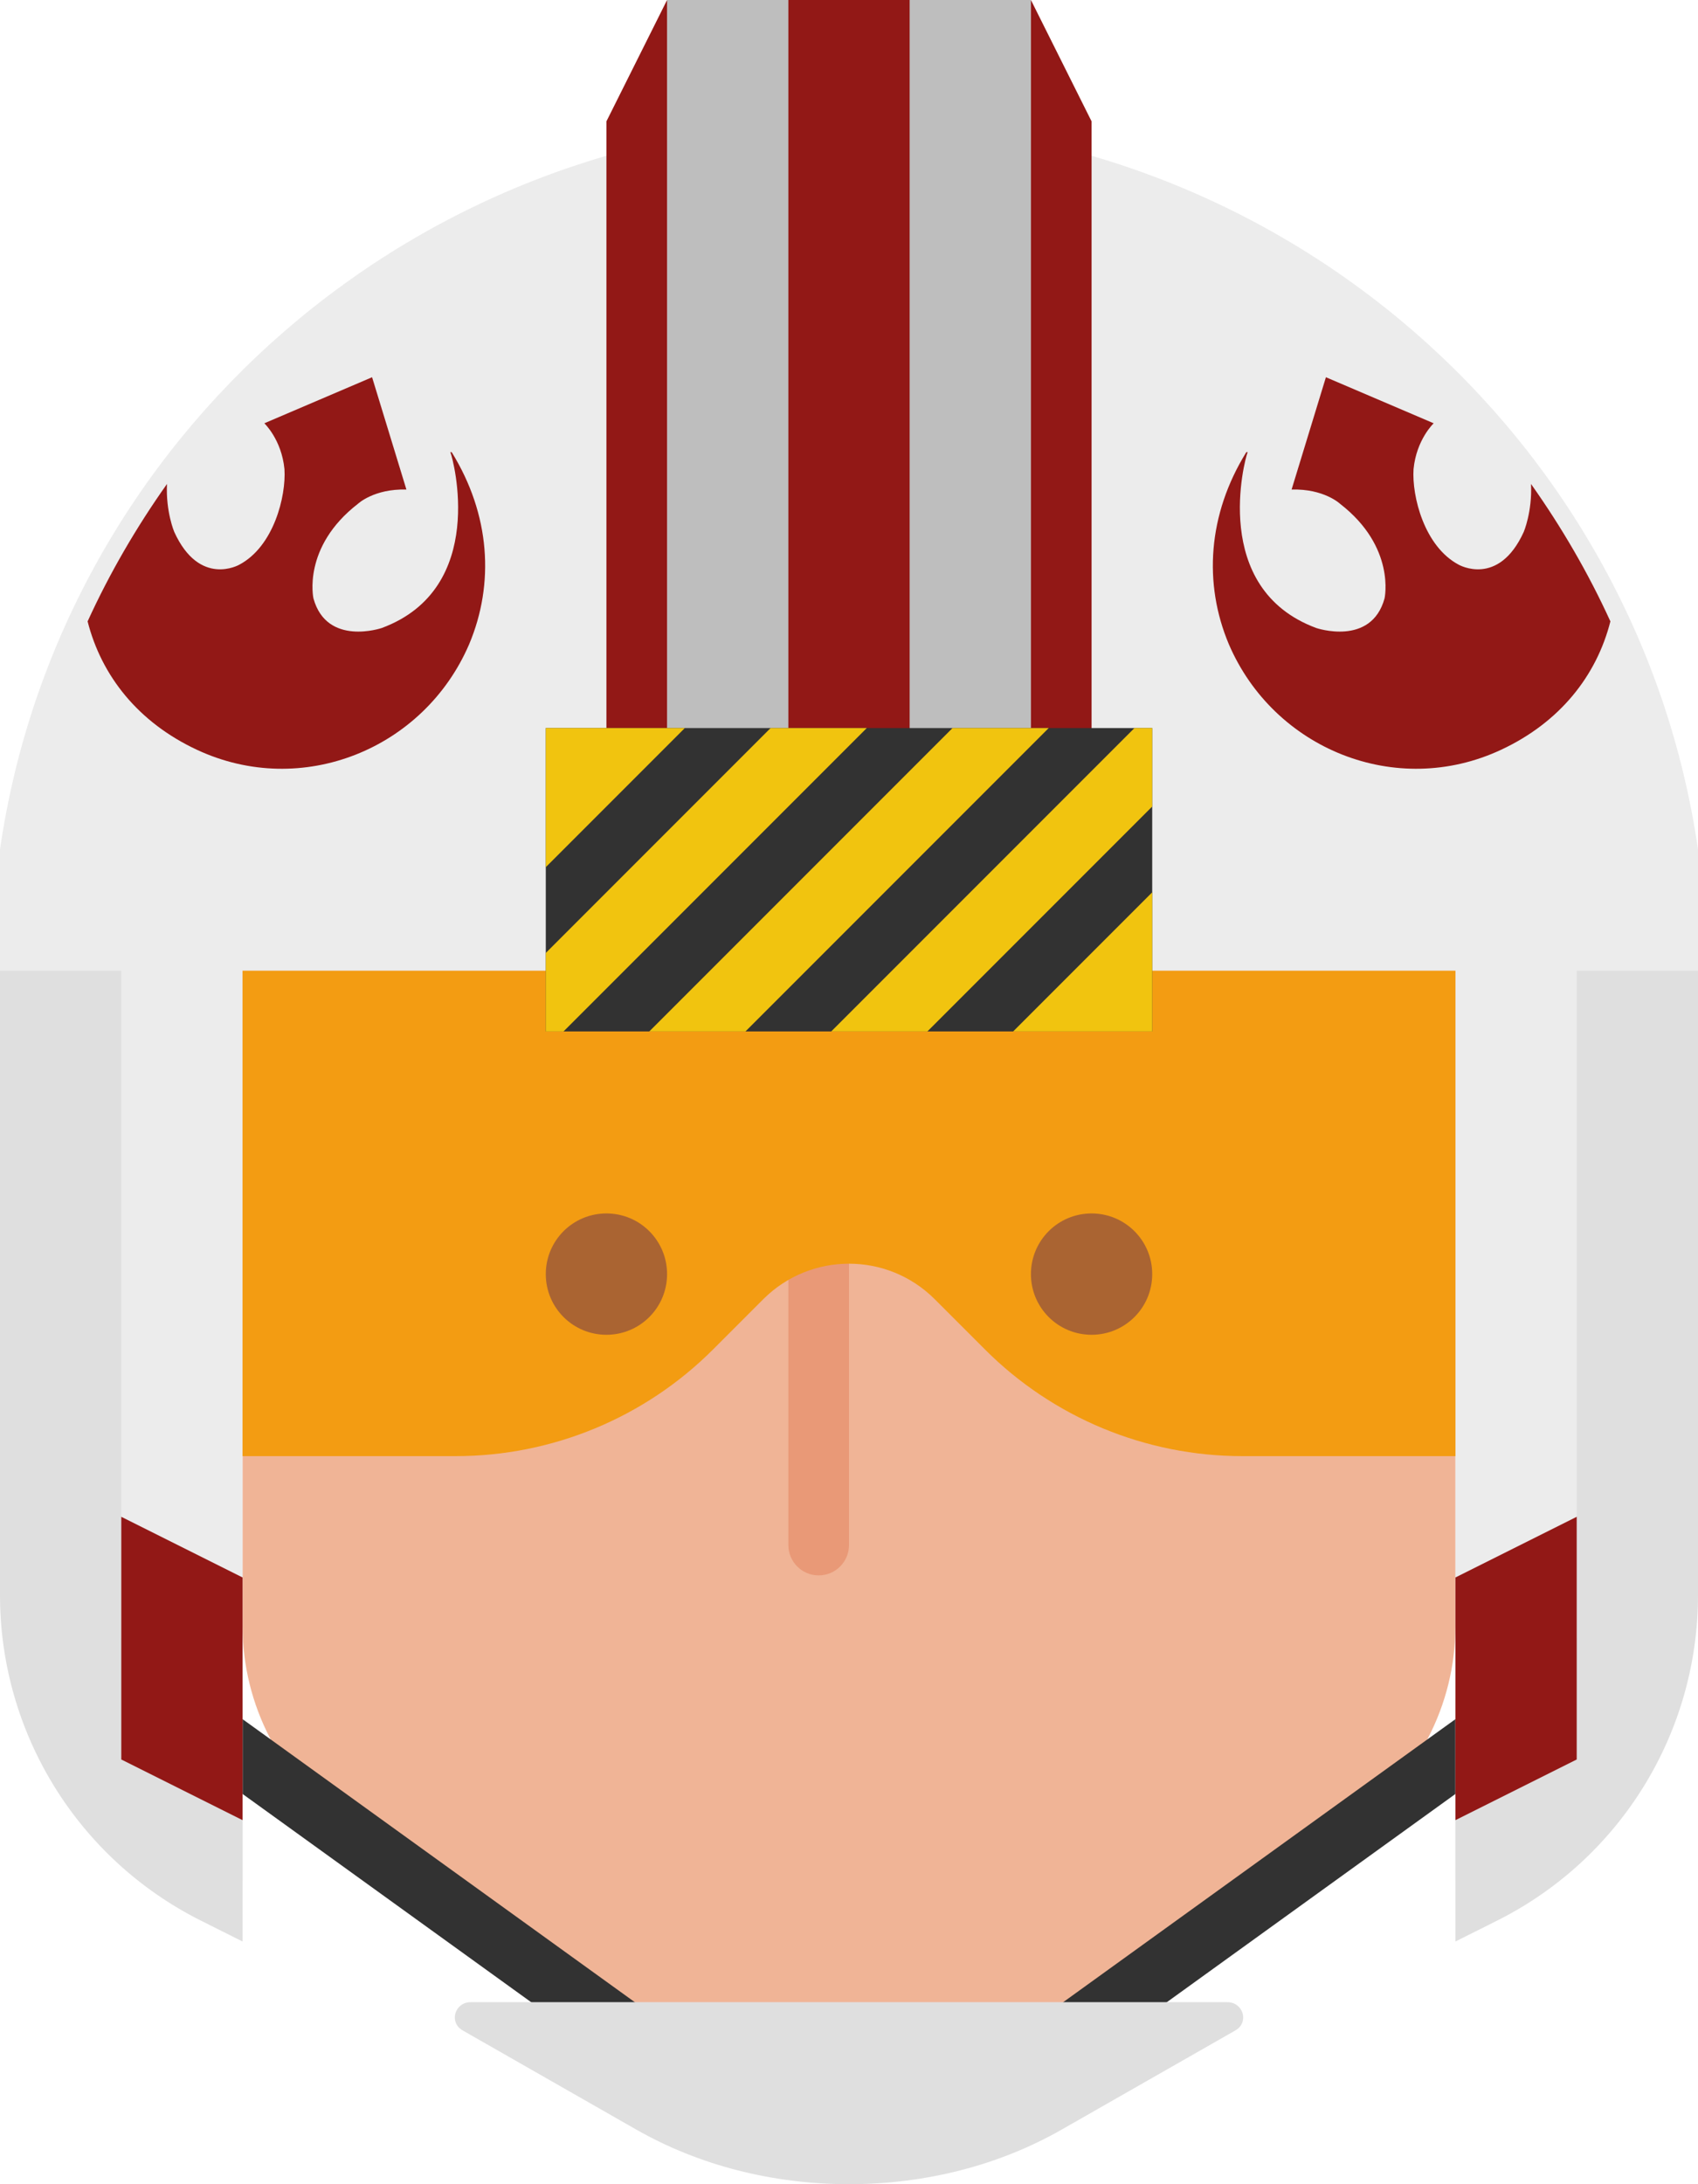
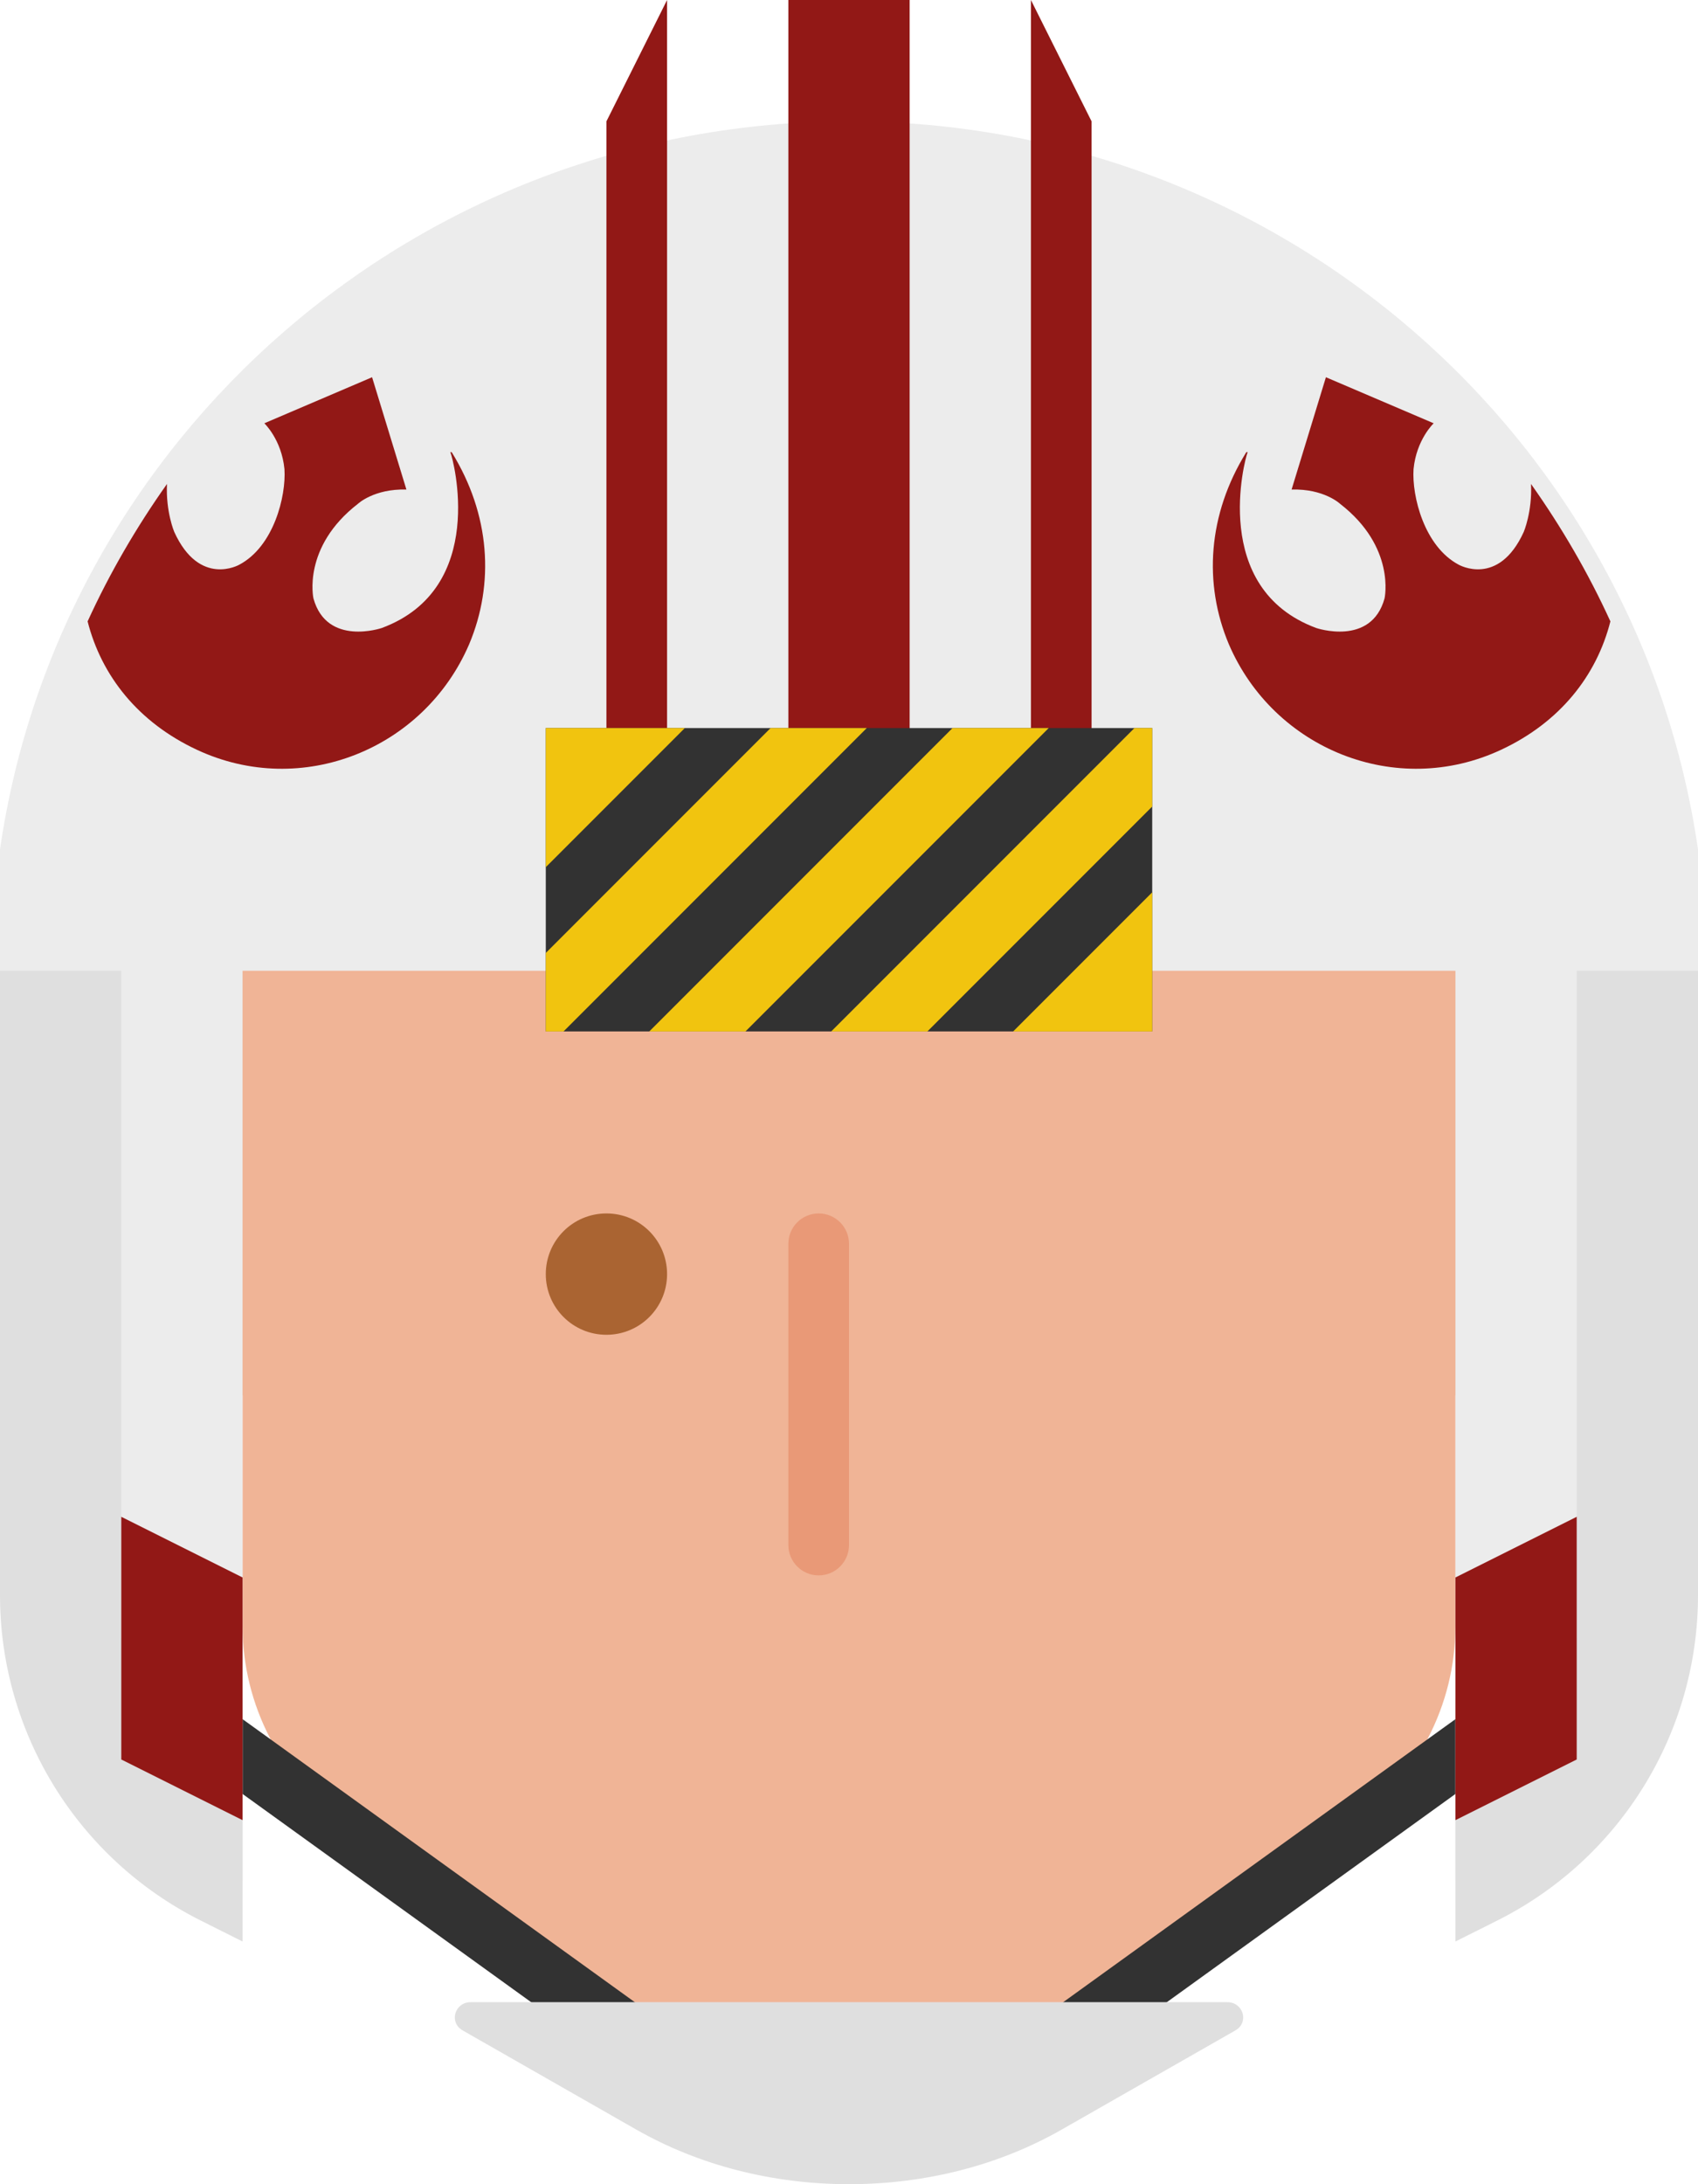
<svg xmlns="http://www.w3.org/2000/svg" height="216px" version="1.1" viewBox="0 0 168 216" width="168px">
  <title />
  <desc />
  <defs />
  <g fill="none" fill-rule="evenodd" id="Page-1" stroke="none" stroke-width="1">
    <g id="star-wars-copy" transform="translate(-1745, -509)">
      <g id="red-five" transform="translate(1745, 509)">
        <path d="M144,138 L144,138 C137.4,138 132,132.6 132,126 L132,108 C132,101.4 137.4,96 144,96 L144,96 C150.6,96 156,101.4 156,108 L156,126 C156,132.6 150.6,138 144,138" fill="#F0B496" id="Fill-1" />
        <path d="M24,138 L24,138 C17.4,138 12,132.6 12,126 L12,108 C12,101.4 17.4,96 24,96 L24,96 C30.6,96 36,101.4 36,108 L36,126 C36,132.6 30.6,138 24,138" fill="#F0B496" id="Fill-3" />
        <path d="M84,36 C50.862,36 24,60.18 24,90 L24,102 L24,160.8 C24,168.63 27.822,175.968 34.236,180.462 L36,181.698 L70.236,205.662 C78.498,211.446 89.502,211.446 97.764,205.662 L132,181.698 L133.764,180.462 C140.178,175.968 144,168.63 144,160.8 L144,120 L144,90 C144,60.18 117.138,36 84,36" fill="#F0B496" id="Fill-5" />
        <path d="M78,152.795 L78,122.999 C78,121.343 79.344,119.999 81,119.999 L81,119.999 C82.656,119.999 84,121.343 84,122.999 L84,152.795 C84,154.451 82.656,155.795 81,155.795 L81,155.795 C79.344,155.795 78,154.451 78,152.795" fill="#E99977" id="Fill-11" />
        <path d="M7.763,162 L65.999,204" id="Stroke-15" stroke="#323232" stroke-width="6" />
        <path d="M160.237,162 L102.001,204" id="Stroke-17" stroke="#323232" stroke-width="6" />
        <path d="M84,12 C41.208,12 5.904,43.308 0,84 L0,156 L24,186 L24,96 L144,96 L144,186 L168,156 L168,84 C162.096,43.308 126.792,12 84,12" fill="#ECECEC" id="Fill-19" />
-         <path d="M102,90 L66,90 L66,0 L102,0 L102,90 Z" fill="#BEBEBE" id="Fill-21" />
        <path d="M60,90 L66,90 L66,0 L60,12 L60,90 Z" fill="#921816" id="Fill-23" />
        <path d="M102,90 L108,90 L108,12 L102,0 L102,90 Z" fill="#921816" id="Fill-24" />
        <path d="M90,90 L78,90 L78,0 L90,0 L90,90 Z" fill="#921816" id="Fill-25" />
        <path d="M156,96 L156,162 L144,168 L144,192 L148.098,189.948 C160.296,183.852 168,171.384 168,157.752 L168,96 L156,96 Z" fill="#DFDFDF" id="Fill-26" />
        <path d="M12,96 L0,96 L0,157.752 C0,171.384 7.704,183.852 19.902,189.948 L24,192 L24,168 L12,162 L12,96 Z" fill="#DFDFDF" id="Fill-27" />
        <path d="M24,180 L12,174 L12,150 L24,156 L24,180 Z" fill="#921816" id="Fill-28" />
        <path d="M144,180 L156,174 L156,150 L144,156 L144,180 Z" fill="#921816" id="Fill-29" />
        <path d="M151.478,47.86 C151.61,50.608 150.758,52.606 150.758,52.606 C148.256,58.096 144.326,55.846 144.326,55.846 C140.912,54.04 139.682,49.066 139.856,46.396 C140.138,43.468 141.848,41.86 141.848,41.86 L131.186,37.306 L127.79,48.412 C130.982,48.316 132.578,49.816 132.578,49.816 C138.128,54.106 136.988,59.176 136.988,59.176 C135.668,63.964 130.226,62.104 130.226,62.104 C119.684,58.192 123.176,45.376 123.422,44.776 C123.428,44.62 123.314,44.74 123.296,44.74 C119.504,50.878 119.054,57.706 121.58,63.706 C126.044,74.092 138.14,78.988 148.508,74.152 C154.328,71.44 157.964,66.832 159.332,61.45 C157.142,56.656 154.496,52.12 151.478,47.86" fill="#921816" id="Fill-30" />
        <path d="M16.522,47.86 C16.39,50.608 17.242,52.606 17.242,52.606 C19.744,58.096 23.674,55.846 23.674,55.846 C27.088,54.04 28.318,49.066 28.144,46.396 C27.862,43.468 26.152,41.86 26.152,41.86 L36.814,37.306 L40.21,48.412 C37.018,48.316 35.422,49.816 35.422,49.816 C29.872,54.106 31.012,59.176 31.012,59.176 C32.332,63.964 37.774,62.104 37.774,62.104 C48.316,58.192 44.824,45.376 44.578,44.776 C44.572,44.62 44.686,44.74 44.704,44.74 C48.496,50.878 48.946,57.706 46.42,63.706 C41.956,74.092 29.86,78.988 19.492,74.152 C13.672,71.44 10.036,66.832 8.668,61.45 C10.858,56.656 13.504,52.12 16.522,47.86" fill="#921816" id="Fill-31" />
-         <path d="M24,96 L24,144 L45.09,144 C54.636,144 63.792,140.208 70.542,133.458 L75.516,128.484 C80.202,123.798 87.798,123.798 92.484,128.484 L97.458,133.458 C104.208,140.208 113.364,144 122.91,144 L144,144 L144,96 L24,96 Z" fill="#F39C12" id="Fill-32" />
        <path d="M60,120 C56.682,120 54,122.682 54,126 C54,129.318 56.682,132 60,132 C63.318,132 66,129.318 66,126 C66,122.682 63.318,120 60,120" fill="#AA6432" id="Fill-7" />
-         <path d="M108,120 C104.682,120 102,122.682 102,126 C102,129.318 104.682,132 108,132 C111.318,132 114,129.318 114,126 C114,122.682 111.318,120 108,120" fill="#AA6432" id="Fill-9" />
        <path d="M114,102 L54,102 L54,72 L114,72 L114,102 Z" fill="#323232" id="Fill-33" />
        <path d="M103.758,72 L94.242,72 L64.242,102 L73.758,102 L103.758,72 Z" fill="#F1C40F" id="Fill-34" />
        <path d="M76.242,72 L54,94.242 L54,102 L55.758,102 L85.758,72 L76.242,72 Z" fill="#F1C40F" id="Fill-35" />
        <path d="M67.758,72 L54,72 L54,85.758 L67.758,72 Z" fill="#F1C40F" id="Fill-36" />
        <path d="M114,79.758 L114,72 L112.242,72 L82.242,102 L91.758,102 L114,79.758 Z" fill="#F1C40F" id="Fill-37" />
        <path d="M100.242,102 L114,102 L114,88.242 L100.242,102 Z" fill="#F1C40F" id="Fill-38" />
        <path d="M46.574,198 C44.978,198 44.402,200.004 45.77,200.79 L62.912,210.576 C69.128,214.128 76.424,216 84.002,216 C91.586,216 98.882,214.128 105.086,210.576 L122.234,200.79 C123.602,200.004 123.02,198 121.424,198 L46.574,198 Z" fill="#DFDFDF" id="Fill-39" />
      </g>
    </g>
  </g>
</svg>